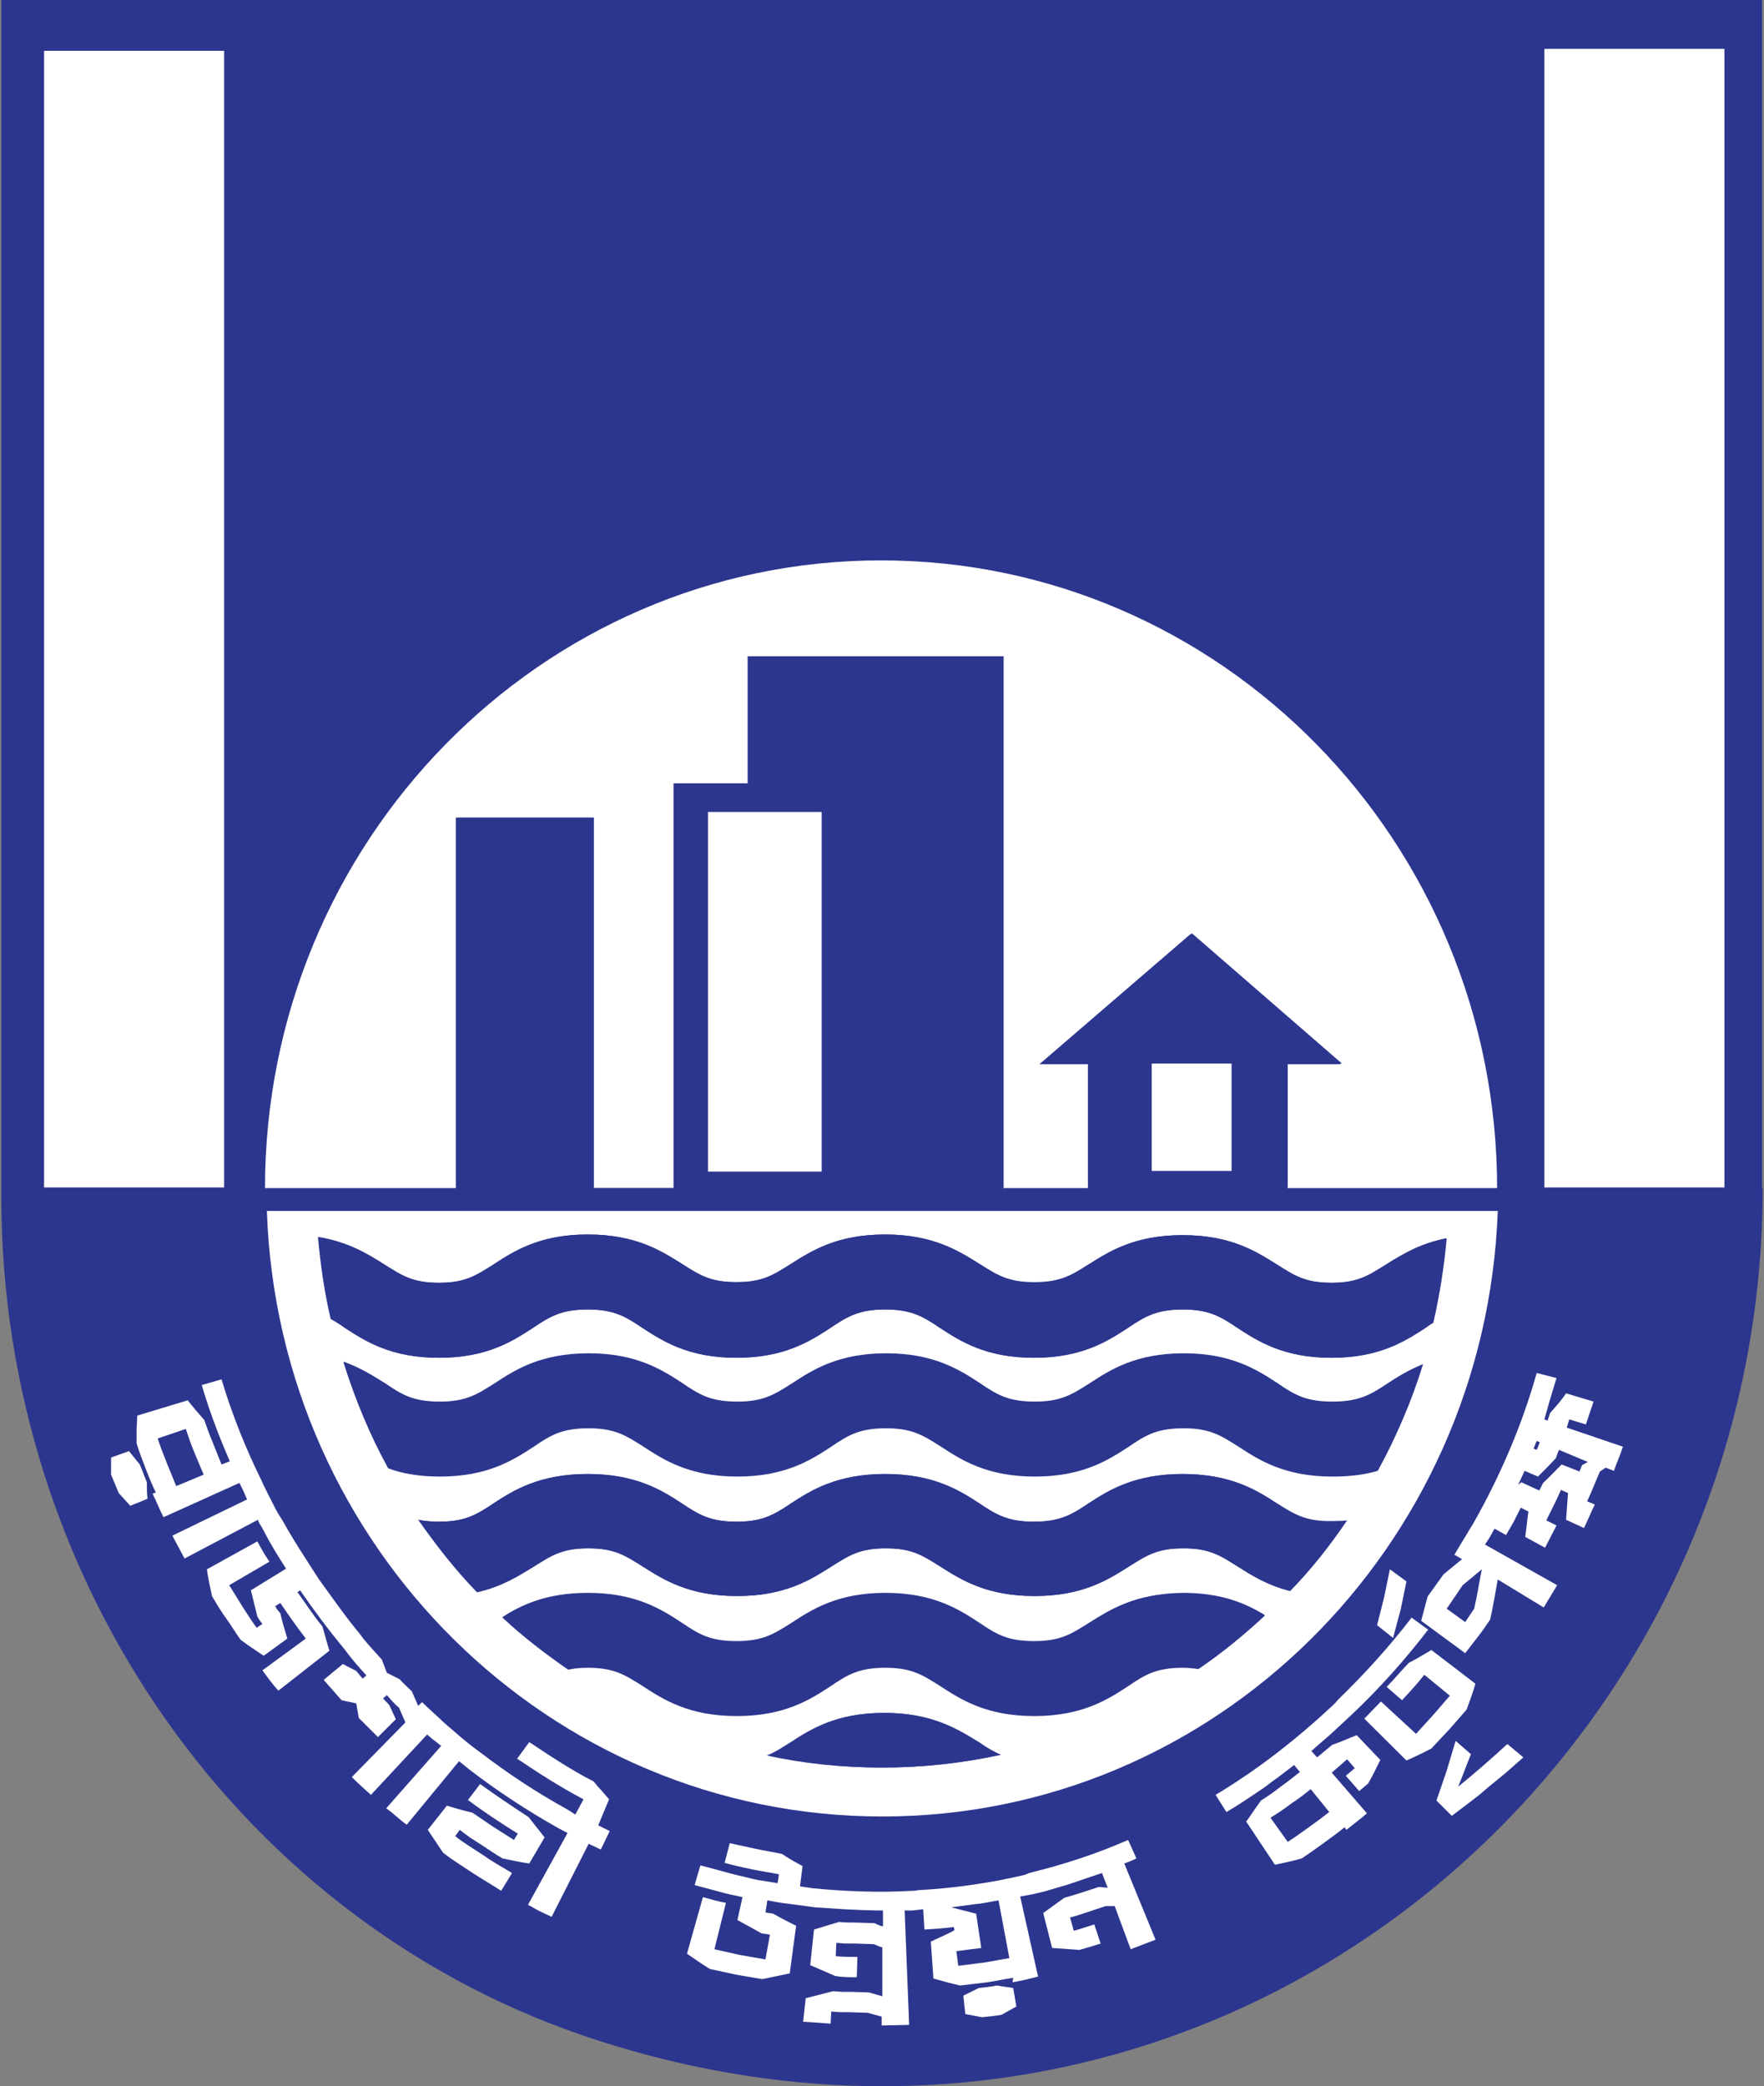
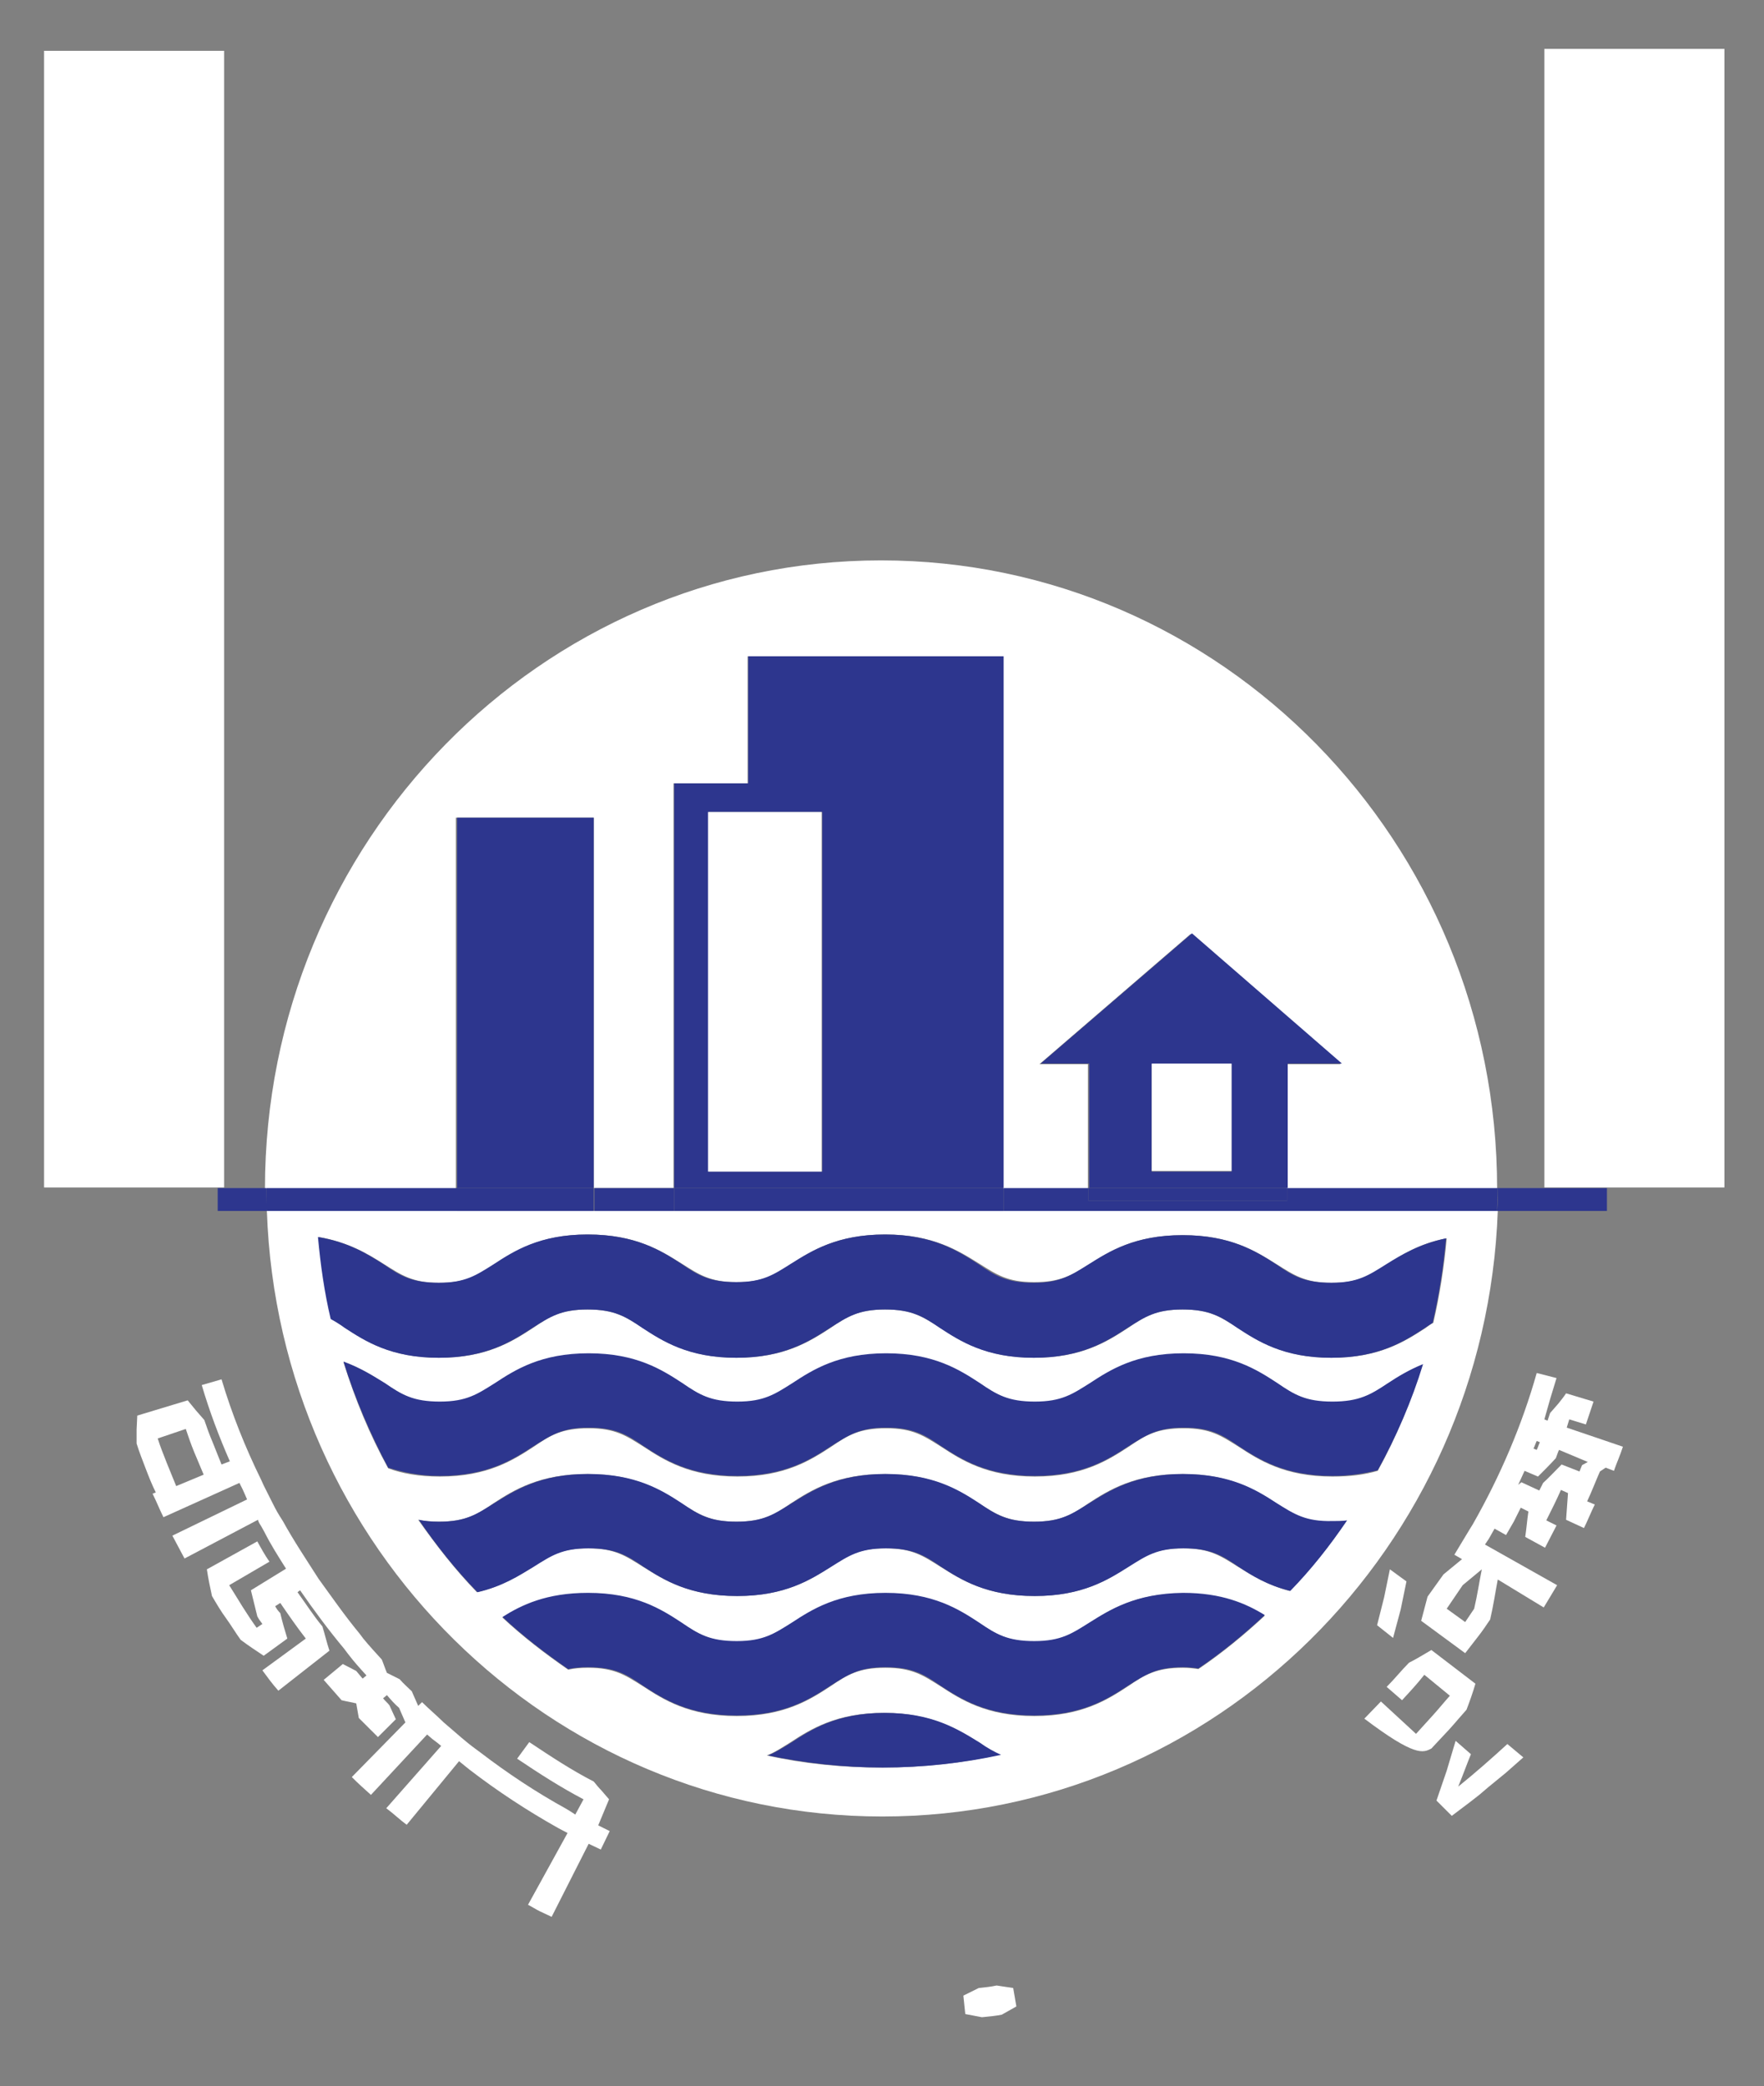
<svg xmlns="http://www.w3.org/2000/svg" width="1500" height="1773.81" viewBox="0 0 126 149" version="1.1">
  <rect x="0" y="0" width="126" height="149" fill="#808080" stroke="none" />
  <SCRIPT id="allow-copy_script" />
  <g id="surface1">
-     <path style=" stroke:none;fill-rule:nonzero;fill:rgb(17.647%,21.176%,55.686%);fill-opacity:1;" d="M 125.906 84.855 C 125.906 126.875 86.098 159.59 42.914 145.797 C 17.238 137.629 0.094 112.898 0.094 85.492 L 0.094 0 L 125.863 0 L 125.863 84.855 Z M 125.906 84.855 " />
    <path style=" stroke:none;fill-rule:nonzero;fill:rgb(100%,100%,100%);fill-opacity:1;" d="M 32.652 58.398 L 42.41 58.398 L 42.41 84.855 L 48.109 84.855 L 48.109 55.949 L 53.402 55.949 L 53.402 46.875 L 71.641 46.875 L 71.641 84.902 L 77.707 84.902 L 77.707 76.008 L 74.242 76.008 L 85.047 66.703 L 95.766 76.008 L 91.891 76.008 L 91.891 84.902 L 106.938 84.902 C 106.938 60.125 87.238 40.023 62.93 40.023 C 38.625 40.023 18.926 60.125 18.926 84.902 L 32.562 84.902 L 32.562 58.398 Z M 32.652 58.398 " />
    <path style=" stroke:none;fill-rule:nonzero;fill:rgb(100%,100%,100%);fill-opacity:1;" d="M 48.156 86.488 L 19.062 86.488 C 19.883 110.492 39.266 129.734 63.023 129.734 C 86.781 129.734 106.117 110.492 106.984 86.488 Z M 62.977 126.238 C 60.148 126.238 57.414 125.965 54.77 125.375 C 55.363 125.148 55.816 124.832 56.41 124.469 C 57.871 123.516 59.695 122.336 63.113 122.336 C 66.535 122.336 68.359 123.516 69.816 124.469 C 70.363 124.832 70.82 125.105 71.324 125.332 C 68.723 125.922 65.895 126.238 62.977 126.238 Z M 85.598 119.207 C 85.277 119.16 84.91 119.113 84.5 119.113 C 82.586 119.113 81.766 119.613 80.578 120.43 C 79.121 121.383 77.297 122.562 73.875 122.562 C 70.457 122.562 68.633 121.383 67.172 120.43 C 65.941 119.66 65.168 119.113 63.25 119.113 C 61.336 119.113 60.516 119.613 59.328 120.43 C 57.871 121.383 56.047 122.562 52.625 122.562 C 49.207 122.562 47.383 121.383 45.922 120.43 C 44.691 119.66 43.914 119.113 42 119.113 C 41.453 119.113 40.996 119.16 40.586 119.25 C 38.945 118.117 37.348 116.891 35.891 115.531 C 37.258 114.668 39.035 113.805 42 113.805 C 45.422 113.805 47.246 114.984 48.703 115.938 C 49.934 116.711 50.711 117.254 52.625 117.254 C 54.539 117.254 55.363 116.754 56.547 115.938 C 58.008 114.984 59.832 113.805 63.25 113.805 C 66.672 113.805 68.496 114.984 69.953 115.938 C 71.188 116.711 71.961 117.254 73.875 117.254 C 75.793 117.254 76.613 116.754 77.797 115.938 C 79.258 114.984 81.082 113.805 84.5 113.805 C 87.281 113.805 89.016 114.578 90.34 115.395 C 88.879 116.754 87.281 118.07 85.598 119.207 Z M 92.117 113.625 C 90.52 113.215 89.379 112.488 88.422 111.898 C 87.191 111.129 86.418 110.582 84.5 110.582 C 82.586 110.582 81.766 111.082 80.578 111.898 C 79.121 112.852 77.297 113.988 73.875 113.988 C 70.457 113.988 68.633 112.809 67.172 111.898 C 65.941 111.129 65.168 110.582 63.25 110.582 C 61.336 110.582 60.516 111.082 59.328 111.898 C 57.871 112.852 56.047 113.988 52.625 113.988 C 49.207 113.988 47.383 112.809 45.922 111.898 C 44.691 111.129 43.914 110.582 42 110.582 C 40.086 110.582 39.266 111.082 38.078 111.898 C 37.074 112.535 35.844 113.305 34.066 113.715 C 32.516 112.125 31.148 110.355 29.871 108.543 C 30.281 108.633 30.781 108.68 31.328 108.68 C 33.246 108.68 34.066 108.18 35.25 107.363 C 36.711 106.41 38.535 105.273 41.953 105.273 C 45.375 105.273 47.199 106.453 48.656 107.363 C 49.891 108.133 50.664 108.68 52.578 108.68 C 54.496 108.68 55.316 108.18 56.5 107.363 C 57.961 106.41 59.785 105.273 63.207 105.273 C 66.625 105.273 68.449 106.453 69.91 107.363 C 71.141 108.133 71.914 108.68 73.832 108.68 C 75.746 108.68 76.566 108.18 77.754 107.363 C 79.211 106.41 81.035 105.273 84.457 105.273 C 87.875 105.273 89.699 106.453 91.16 107.363 C 92.391 108.133 93.164 108.68 95.082 108.68 C 95.492 108.68 95.812 108.633 96.129 108.633 C 94.988 110.402 93.621 112.082 92.117 113.625 Z M 98.41 105.047 C 97.496 105.32 96.449 105.457 95.172 105.457 C 91.754 105.457 89.93 104.277 88.469 103.324 C 87.238 102.551 86.461 102.008 84.547 102.008 C 82.633 102.008 81.812 102.508 80.625 103.324 C 79.164 104.277 77.344 105.457 73.922 105.457 C 70.5 105.457 68.676 104.277 67.219 103.324 C 65.988 102.551 65.211 102.008 63.297 102.008 C 61.383 102.008 60.559 102.508 59.375 103.324 C 57.914 104.277 56.09 105.457 52.672 105.457 C 49.25 105.457 47.426 104.277 45.969 103.324 C 44.738 102.551 43.961 102.008 42.047 102.008 C 40.129 102.008 39.309 102.508 38.125 103.324 C 36.664 104.277 34.84 105.457 31.422 105.457 C 29.914 105.457 28.684 105.23 27.727 104.867 C 26.402 102.461 25.355 99.922 24.535 97.289 C 25.766 97.695 26.68 98.285 27.5 98.832 C 28.73 99.602 29.504 100.148 31.422 100.148 C 33.336 100.148 34.156 99.648 35.344 98.832 C 36.801 97.879 38.625 96.699 42.047 96.699 C 45.465 96.699 47.289 97.879 48.75 98.832 C 49.98 99.602 50.754 100.148 52.672 100.148 C 54.586 100.148 55.406 99.648 56.594 98.832 C 58.051 97.879 59.875 96.699 63.297 96.699 C 66.715 96.699 68.539 97.879 70 98.832 C 71.23 99.602 72.008 100.148 73.922 100.148 C 75.836 100.148 76.656 99.648 77.844 98.832 C 79.305 97.879 81.125 96.699 84.547 96.699 C 87.969 96.699 89.793 97.879 91.25 98.832 C 92.48 99.602 93.258 100.148 95.172 100.148 C 97.086 100.148 97.91 99.648 99.094 98.832 C 99.824 98.379 100.598 97.879 101.602 97.469 C 100.781 100.102 99.734 102.645 98.41 105.047 Z M 77.797 90.301 C 79.258 89.348 81.082 88.215 84.5 88.215 C 87.922 88.215 89.746 89.395 91.203 90.301 C 92.438 91.07 93.211 91.617 95.125 91.617 C 97.043 91.617 97.863 91.117 99.047 90.301 C 100.145 89.621 101.375 88.805 103.336 88.441 C 103.152 90.48 102.832 92.523 102.379 94.477 C 102.195 94.566 102.012 94.703 101.832 94.84 C 100.371 95.789 98.547 96.973 95.125 96.973 C 91.707 96.973 89.883 95.789 88.422 94.84 C 87.191 94.066 86.418 93.523 84.5 93.523 C 82.586 93.523 81.766 94.02 80.578 94.84 C 79.121 95.789 77.297 96.973 73.875 96.973 C 70.457 96.973 68.633 95.789 67.172 94.84 C 65.941 94.066 65.168 93.523 63.25 93.523 C 61.336 93.523 60.516 94.02 59.328 94.84 C 57.871 95.789 56.047 96.973 52.625 96.973 C 49.207 96.973 47.383 95.789 45.922 94.84 C 44.691 94.066 43.914 93.523 42 93.523 C 40.086 93.523 39.266 94.02 38.078 94.84 C 36.621 95.789 34.797 96.973 31.375 96.973 C 27.953 96.973 26.129 95.789 24.672 94.84 C 24.305 94.609 23.988 94.383 23.668 94.203 C 23.258 92.297 22.938 90.344 22.758 88.348 C 24.898 88.711 26.312 89.574 27.453 90.301 C 28.684 91.07 29.461 91.617 31.375 91.617 C 33.289 91.617 34.109 91.117 35.297 90.301 C 36.758 89.348 38.578 88.168 42 88.168 C 45.422 88.168 47.246 89.348 48.703 90.254 C 49.934 91.027 50.711 91.57 52.625 91.57 C 54.539 91.57 55.363 91.07 56.547 90.254 C 58.008 89.301 59.832 88.168 63.25 88.168 C 66.672 88.168 68.496 89.348 69.953 90.254 C 71.188 91.027 71.961 91.57 73.875 91.57 C 75.746 91.57 76.566 91.07 77.797 90.301 Z M 77.797 90.301 " />
    <path style=" stroke:none;fill-rule:nonzero;fill:rgb(17.647%,21.176%,55.686%);fill-opacity:1;" d="M 32.652 58.398 L 42.41 58.398 L 42.41 84.855 L 32.652 84.855 Z M 32.652 58.398 " />
    <path style=" stroke:none;fill-rule:nonzero;fill:rgb(17.647%,21.176%,55.686%);fill-opacity:1;" d="M 71.688 55.949 L 71.688 46.875 L 53.445 46.875 L 53.445 55.949 L 48.156 55.949 L 48.156 84.855 L 71.688 84.855 Z M 58.734 83.676 L 50.617 83.676 L 50.617 57.992 L 58.734 57.992 Z M 58.734 83.676 " />
    <path style=" stroke:none;fill-rule:nonzero;fill:rgb(17.647%,21.176%,55.686%);fill-opacity:1;" d="M 95.855 75.961 L 85.141 66.66 L 74.332 75.961 L 77.797 75.961 L 77.797 84.855 L 91.98 84.855 L 91.98 75.961 Z M 87.969 83.676 L 82.266 83.676 L 82.266 76.008 L 87.969 76.008 Z M 87.969 83.676 " />
    <path style=" stroke:none;fill-rule:nonzero;fill:rgb(17.647%,21.176%,55.686%);fill-opacity:1;" d="M 17.512 84.855 L 15.551 84.855 L 15.551 86.488 L 19.062 86.488 C 19.062 85.945 19.016 85.398 19.016 84.855 Z M 17.512 84.855 " />
    <path style=" stroke:none;fill-rule:nonzero;fill:rgb(17.647%,21.176%,55.686%);fill-opacity:1;" d="M 106.984 84.855 C 106.984 85.398 106.984 85.945 106.938 86.488 L 114.781 86.488 L 114.781 84.855 Z M 106.984 84.855 " />
    <path style=" stroke:none;fill-rule:nonzero;fill:rgb(17.647%,21.176%,55.686%);fill-opacity:1;" d="M 32.652 84.855 L 19.016 84.855 C 19.016 85.398 19.016 85.945 19.062 86.488 L 32.699 86.488 L 32.699 84.855 Z M 32.652 84.855 " />
    <path style=" stroke:none;fill-rule:nonzero;fill:rgb(17.647%,21.176%,55.686%);fill-opacity:1;" d="M 42.457 84.855 L 48.156 84.855 L 48.156 86.488 L 42.457 86.488 Z M 42.457 84.855 " />
    <path style=" stroke:none;fill-rule:nonzero;fill:rgb(17.647%,21.176%,55.686%);fill-opacity:1;" d="M 91.934 84.855 L 91.934 85.762 L 77.754 85.762 L 77.754 84.855 L 71.688 84.855 L 71.688 86.488 L 106.938 86.488 C 106.938 85.945 106.984 85.398 106.984 84.855 Z M 91.934 84.855 " />
    <path style=" stroke:none;fill-rule:nonzero;fill:rgb(17.647%,21.176%,55.686%);fill-opacity:1;" d="M 32.652 84.855 L 42.41 84.855 L 42.41 86.488 L 32.652 86.488 Z M 32.652 84.855 " />
    <path style=" stroke:none;fill-rule:nonzero;fill:rgb(17.647%,21.176%,55.686%);fill-opacity:1;" d="M 48.156 84.855 L 71.688 84.855 L 71.688 86.488 L 48.156 86.488 Z M 48.156 84.855 " />
    <path style=" stroke:none;fill-rule:nonzero;fill:rgb(17.647%,21.176%,55.686%);fill-opacity:1;" d="M 77.754 84.855 L 91.934 84.855 L 91.934 85.762 L 77.754 85.762 Z M 77.754 84.855 " />
    <path style=" stroke:none;fill-rule:nonzero;fill:rgb(100%,100%,100%);fill-opacity:1;" d="M 82.266 75.961 L 87.969 75.961 L 87.969 83.629 L 82.266 83.629 Z M 82.266 75.961 " />
    <path style=" stroke:none;fill-rule:nonzero;fill:rgb(100%,100%,100%);fill-opacity:1;" d="M 50.574 57.992 L 58.691 57.992 L 58.691 83.676 L 50.574 83.676 Z M 50.574 57.992 " />
    <path style=" stroke:none;fill-rule:nonzero;fill:rgb(100%,100%,100%);fill-opacity:1;" d="M 16.008 3.629 L 3.148 3.629 L 3.148 84.809 L 16.008 84.809 Z M 16.008 3.629 " />
    <path style=" stroke:none;fill-rule:nonzero;fill:rgb(100%,100%,100%);fill-opacity:1;" d="M 110.312 84.809 L 123.172 84.809 L 123.172 3.492 L 110.312 3.492 Z M 110.312 84.809 " />
    <path style=" stroke:none;fill-rule:nonzero;fill:rgb(17.647%,21.176%,55.686%);fill-opacity:1;" d="M 63.207 88.168 C 59.785 88.168 57.961 89.348 56.5 90.254 C 55.27 91.027 54.496 91.57 52.578 91.57 C 50.664 91.57 49.844 91.07 48.656 90.254 C 47.199 89.301 45.375 88.168 41.953 88.168 C 38.535 88.168 36.711 89.348 35.25 90.301 C 34.02 91.07 33.246 91.617 31.328 91.617 C 29.414 91.617 28.594 91.117 27.406 90.301 C 26.266 89.574 24.898 88.711 22.711 88.348 C 22.895 90.344 23.168 92.297 23.621 94.203 C 23.941 94.383 24.262 94.566 24.625 94.84 C 26.086 95.789 27.91 96.973 31.328 96.973 C 34.75 96.973 36.574 95.789 38.031 94.84 C 39.266 94.066 40.039 93.523 41.953 93.523 C 43.871 93.523 44.691 94.02 45.875 94.84 C 47.336 95.789 49.16 96.973 52.578 96.973 C 56 96.973 57.824 95.789 59.285 94.84 C 60.516 94.066 61.289 93.523 63.207 93.523 C 65.121 93.523 65.941 94.02 67.129 94.84 C 68.586 95.789 70.41 96.973 73.832 96.973 C 77.25 96.973 79.074 95.789 80.535 94.84 C 81.766 94.066 82.539 93.523 84.457 93.523 C 86.371 93.523 87.191 94.02 88.379 94.84 C 89.836 95.789 91.66 96.973 95.082 96.973 C 98.5 96.973 100.324 95.789 101.785 94.84 C 101.969 94.703 102.148 94.609 102.332 94.477 C 102.789 92.523 103.105 90.48 103.289 88.441 C 101.375 88.848 100.098 89.621 99.004 90.301 C 97.773 91.07 96.996 91.617 95.082 91.617 C 93.164 91.617 92.344 91.117 91.16 90.301 C 89.699 89.348 87.875 88.215 84.457 88.215 C 81.035 88.215 79.211 89.395 77.754 90.301 C 76.52 91.07 75.746 91.617 73.832 91.617 C 71.914 91.617 71.094 91.117 69.91 90.301 C 68.449 89.348 66.625 88.168 63.207 88.168 Z M 63.207 88.168 " />
    <path style=" stroke:none;fill-rule:nonzero;fill:rgb(17.647%,21.176%,55.686%);fill-opacity:1;" d="M 95.172 100.102 C 93.258 100.102 92.438 99.602 91.25 98.785 C 89.793 97.832 87.969 96.652 84.547 96.652 C 81.125 96.652 79.305 97.832 77.844 98.785 C 76.613 99.559 75.836 100.102 73.922 100.102 C 72.008 100.102 71.188 99.602 70 98.785 C 68.539 97.832 66.715 96.652 63.297 96.652 C 59.875 96.652 58.051 97.832 56.594 98.785 C 55.363 99.559 54.586 100.102 52.672 100.102 C 50.754 100.102 49.934 99.602 48.75 98.785 C 47.289 97.832 45.465 96.652 42.047 96.652 C 38.625 96.652 36.801 97.832 35.344 98.785 C 34.109 99.559 33.336 100.102 31.422 100.102 C 29.504 100.102 28.684 99.602 27.5 98.785 C 26.68 98.285 25.766 97.695 24.535 97.242 C 25.355 99.875 26.449 102.414 27.727 104.82 C 28.73 105.137 29.914 105.41 31.422 105.41 C 34.84 105.41 36.664 104.23 38.125 103.277 C 39.355 102.508 40.129 101.961 42.047 101.961 C 43.961 101.961 44.781 102.461 45.969 103.277 C 47.426 104.23 49.25 105.41 52.672 105.41 C 56.09 105.41 57.914 104.23 59.375 103.277 C 60.605 102.508 61.383 101.961 63.297 101.961 C 65.211 101.961 66.031 102.461 67.219 103.277 C 68.676 104.23 70.5 105.41 73.922 105.41 C 77.344 105.41 79.164 104.23 80.625 103.277 C 81.855 102.508 82.633 101.961 84.547 101.961 C 86.461 101.961 87.281 102.461 88.469 103.277 C 89.93 104.23 91.754 105.41 95.172 105.41 C 96.449 105.41 97.496 105.23 98.41 105.004 C 99.734 102.598 100.828 100.102 101.648 97.426 C 100.645 97.832 99.824 98.332 99.141 98.785 C 97.91 99.602 97.086 100.102 95.172 100.102 Z M 95.172 100.102 " />
    <path style=" stroke:none;fill-rule:nonzero;fill:rgb(17.647%,21.176%,55.686%);fill-opacity:1;" d="M 91.203 107.363 C 89.746 106.41 87.922 105.273 84.5 105.273 C 81.082 105.273 79.258 106.453 77.797 107.363 C 76.566 108.133 75.793 108.68 73.875 108.68 C 71.961 108.68 71.141 108.18 69.953 107.363 C 68.496 106.41 66.672 105.273 63.25 105.273 C 59.832 105.273 58.008 106.453 56.547 107.363 C 55.316 108.133 54.539 108.68 52.625 108.68 C 50.711 108.68 49.891 108.18 48.703 107.363 C 47.246 106.41 45.422 105.273 42 105.273 C 38.578 105.273 36.758 106.453 35.297 107.363 C 34.066 108.133 33.289 108.68 31.375 108.68 C 30.781 108.68 30.324 108.633 29.914 108.543 C 31.191 110.402 32.562 112.125 34.109 113.715 C 35.891 113.305 37.074 112.535 38.125 111.898 C 39.355 111.129 40.129 110.582 42.047 110.582 C 43.961 110.582 44.781 111.082 45.969 111.898 C 47.426 112.852 49.25 113.988 52.672 113.988 C 56.09 113.988 57.914 112.809 59.375 111.898 C 60.605 111.129 61.383 110.582 63.297 110.582 C 65.211 110.582 66.031 111.082 67.219 111.898 C 68.676 112.852 70.5 113.988 73.922 113.988 C 77.344 113.988 79.164 112.809 80.625 111.898 C 81.855 111.129 82.633 110.582 84.547 110.582 C 86.461 110.582 87.281 111.082 88.469 111.898 C 89.426 112.535 90.52 113.215 92.164 113.625 C 93.668 112.082 94.988 110.402 96.223 108.586 C 95.902 108.633 95.582 108.633 95.172 108.633 C 93.258 108.68 92.438 108.133 91.203 107.363 Z M 91.203 107.363 " />
    <path style=" stroke:none;fill-rule:nonzero;fill:rgb(17.647%,21.176%,55.686%);fill-opacity:1;" d="M 77.797 115.895 C 76.566 116.664 75.793 117.207 73.875 117.207 C 71.961 117.207 71.141 116.711 69.953 115.895 C 68.496 114.941 66.672 113.762 63.25 113.762 C 59.832 113.762 58.008 114.941 56.547 115.895 C 55.316 116.664 54.539 117.207 52.625 117.207 C 50.711 117.207 49.891 116.711 48.703 115.895 C 47.246 114.941 45.422 113.762 42 113.762 C 39.035 113.762 37.258 114.621 35.891 115.484 C 37.348 116.848 38.945 118.07 40.586 119.207 C 40.996 119.113 41.453 119.07 42 119.07 C 43.914 119.07 44.738 119.57 45.922 120.387 C 47.383 121.34 49.207 122.52 52.625 122.52 C 56.047 122.52 57.871 121.34 59.328 120.387 C 60.559 119.613 61.336 119.07 63.25 119.07 C 65.168 119.07 65.988 119.57 67.172 120.387 C 68.633 121.34 70.457 122.52 73.875 122.52 C 77.297 122.52 79.121 121.34 80.578 120.387 C 81.812 119.613 82.586 119.07 84.5 119.07 C 84.91 119.07 85.277 119.113 85.598 119.16 C 87.281 118.027 88.879 116.711 90.34 115.348 C 89.016 114.531 87.281 113.762 84.5 113.762 C 81.082 113.805 79.258 114.984 77.797 115.895 Z M 77.797 115.895 " />
    <path style=" stroke:none;fill-rule:nonzero;fill:rgb(17.647%,21.176%,55.686%);fill-opacity:1;" d="M 63.207 122.336 C 59.785 122.336 57.961 123.516 56.5 124.469 C 55.91 124.832 55.406 125.148 54.859 125.375 C 57.504 125.922 60.242 126.238 63.07 126.238 C 65.941 126.238 68.77 125.922 71.504 125.332 C 71.004 125.105 70.5 124.832 70 124.469 C 68.449 123.516 66.625 122.336 63.207 122.336 Z M 63.207 122.336 " />
-     <path style=" stroke:none;fill-rule:nonzero;fill:rgb(100%,100%,100%);fill-opacity:1;" d="M 9.988 104.594 C 9.715 104.277 9.484 103.957 9.211 103.641 L 7.934 104.094 C 7.934 104.504 7.934 104.91 7.934 105.32 L 8.484 106.637 C 8.758 106.953 9.031 107.227 9.305 107.543 L 10.535 107.043 C 10.488 106.637 10.488 106.273 10.488 105.863 Z M 9.988 104.594 " />
-     <path style=" stroke:none;fill-rule:nonzero;fill:rgb(100%,100%,100%);fill-opacity:1;" d="M 34.293 127.418 L 33.426 128.555 C 34.566 129.414 35.754 130.188 36.984 130.957 L 36.711 131.41 C 36.207 131.094 35.707 130.777 35.207 130.457 L 34.477 129.961 L 33.746 129.461 C 33.152 129.324 32.516 129.145 31.922 128.961 L 30.555 130.688 C 30.918 131.23 31.285 131.773 31.648 132.32 C 32.285 132.82 33.016 133.273 33.699 133.727 C 34.383 134.18 35.113 134.59 35.797 135.043 L 36.574 133.77 C 35.891 133.363 35.16 132.953 34.52 132.5 C 33.836 132.047 33.152 131.641 32.516 131.141 L 32.836 130.688 L 33.562 131.23 L 34.34 131.73 C 34.84 132.047 35.344 132.41 35.891 132.727 C 36.527 132.863 37.168 133 37.805 133.09 L 38.898 131.23 L 37.758 129.777 C 36.574 129.008 35.434 128.234 34.293 127.418 Z M 34.293 127.418 " />
    <path style=" stroke:none;fill-rule:nonzero;fill:rgb(100%,100%,100%);fill-opacity:1;" d="M 42.73 130.367 L 43.551 130.777 L 42.914 132.094 L 42.047 131.684 L 39.402 136.902 L 38.535 136.492 C 38.262 136.359 37.988 136.176 37.715 136.039 L 40.539 130.914 L 39.855 130.551 C 37.668 129.324 35.523 127.918 33.52 126.375 L 32.789 125.785 L 29.051 130.324 C 28.547 129.961 28.09 129.508 27.59 129.145 L 31.512 124.695 L 31.238 124.469 L 30.875 124.195 L 30.508 123.879 L 26.496 128.191 C 26.039 127.781 25.582 127.375 25.129 126.918 L 28.957 123.016 L 28.504 121.973 C 28.184 121.703 27.91 121.383 27.637 121.066 L 27.363 121.293 C 27.5 121.473 27.68 121.609 27.816 121.793 L 28.273 122.789 L 26.996 124.062 C 26.543 123.605 26.086 123.152 25.629 122.699 L 25.445 121.656 C 25.082 121.566 24.762 121.52 24.398 121.43 L 23.121 119.977 L 24.488 118.844 L 25.445 119.34 L 25.902 119.887 L 26.176 119.66 C 25.719 119.16 25.266 118.66 24.855 118.117 L 24.582 117.754 C 23.484 116.438 22.438 115.031 21.434 113.578 L 21.25 113.715 C 21.844 114.531 22.391 115.395 23.031 116.164 C 23.211 116.754 23.348 117.344 23.531 117.891 L 19.883 120.75 C 19.473 120.293 19.109 119.797 18.742 119.297 L 21.844 117.027 C 21.207 116.211 20.613 115.348 20.02 114.484 L 19.656 114.715 C 19.746 114.895 19.883 115.074 20.02 115.211 C 20.156 115.801 20.34 116.438 20.523 117.027 L 18.836 118.254 C 18.289 117.891 17.738 117.527 17.191 117.117 C 16.828 116.617 16.508 116.074 16.145 115.574 C 15.777 115.074 15.461 114.531 15.141 113.988 C 15.004 113.352 14.867 112.715 14.777 112.082 L 18.379 110.086 C 18.652 110.582 18.926 111.082 19.246 111.535 L 16.371 113.215 C 16.691 113.715 17.012 114.258 17.328 114.758 C 17.648 115.258 17.969 115.758 18.332 116.258 L 18.742 115.984 C 18.605 115.801 18.469 115.621 18.379 115.438 L 17.922 113.578 L 20.43 112.035 C 19.883 111.172 19.336 110.312 18.879 109.402 L 18.652 108.996 C 18.562 108.859 18.469 108.723 18.426 108.543 L 13.18 111.309 L 12.312 109.676 L 17.648 107.09 L 17.512 106.773 L 17.328 106.363 L 17.102 105.91 L 11.676 108.359 C 11.402 107.816 11.172 107.227 10.898 106.68 L 11.129 106.59 C 10.855 106.047 10.625 105.457 10.398 104.867 C 10.172 104.277 9.941 103.688 9.758 103.098 L 9.758 102.098 L 9.805 101.102 L 13.406 100.012 L 14 100.738 L 14.594 101.418 C 14.777 101.961 14.957 102.461 15.188 103.004 C 15.414 103.551 15.598 104.051 15.824 104.594 L 16.418 104.367 C 15.641 102.598 14.957 100.781 14.41 98.922 L 15.824 98.512 C 16.555 100.965 17.512 103.367 18.652 105.684 L 18.836 106.09 C 19.016 106.453 19.199 106.816 19.383 107.18 C 19.562 107.543 19.746 107.906 19.973 108.27 L 20.203 108.633 C 20.977 110.039 21.891 111.402 22.758 112.762 C 23.715 114.078 24.625 115.395 25.676 116.664 L 25.949 117.027 C 26.359 117.527 26.816 118.027 27.27 118.523 C 27.406 118.844 27.5 119.16 27.637 119.477 L 28.547 119.93 C 28.82 120.25 29.141 120.52 29.414 120.793 L 29.871 121.836 L 30.145 121.566 C 30.645 122.062 31.191 122.52 31.695 123.016 L 32.012 123.289 C 32.652 123.832 33.246 124.379 33.93 124.879 L 34.293 125.148 C 36.254 126.648 38.305 128.008 40.449 129.188 L 40.816 129.414 L 41.09 129.598 L 41.68 128.508 C 40.039 127.645 38.488 126.648 36.938 125.605 L 37.805 124.422 C 39.309 125.422 40.816 126.422 42.41 127.238 C 42.594 127.465 42.777 127.691 42.957 127.871 L 43.504 128.508 Z M 14.547 105.32 C 14.32 104.777 14.09 104.23 13.863 103.688 C 13.637 103.141 13.453 102.598 13.27 102.055 L 11.266 102.734 C 11.445 103.324 11.676 103.867 11.902 104.457 C 12.129 105.004 12.359 105.594 12.586 106.137 Z M 14.547 105.32 " />
    <path style=" stroke:none;fill-rule:nonzero;fill:rgb(100%,100%,100%);fill-opacity:1;" d="M 69.91 141.984 L 68.812 142.527 L 68.949 143.844 L 70.137 144.07 C 70.594 144.027 71.094 143.98 71.551 143.891 L 72.598 143.301 L 72.371 141.984 L 71.188 141.805 C 70.773 141.895 70.363 141.938 69.91 141.984 Z M 69.91 141.984 " />
-     <path style=" stroke:none;fill-rule:nonzero;fill:rgb(100%,100%,100%);fill-opacity:1;" d="M 73.512 133.77 C 75.93 133.18 78.301 132.41 80.578 131.41 L 81.172 132.727 C 80.898 132.863 80.578 133 80.305 133.09 L 82.539 138.535 L 80.762 139.215 L 79.621 136.133 C 79.395 136.133 79.211 136.133 78.984 136.133 C 78.117 136.402 77.297 136.723 76.43 136.949 L 76.703 137.902 L 77.434 137.676 L 78.164 137.445 L 78.617 138.809 L 77.891 139.035 L 77.113 139.262 C 76.43 139.215 75.793 139.172 75.152 139.125 L 74.516 136.629 C 75.016 136.266 75.52 135.902 76.02 135.543 C 76.84 135.312 77.66 135.043 78.48 134.77 C 78.664 134.77 78.891 134.816 79.121 134.816 L 78.711 133.77 C 77.891 134.043 77.113 134.316 76.293 134.59 L 75.062 134.953 C 74.652 135.086 74.242 135.18 73.832 135.27 L 73.375 135.359 L 72.871 135.449 L 74.148 141.168 L 73.238 141.395 L 72.324 141.578 L 72.371 141.258 C 71.734 141.348 71.141 141.484 70.5 141.578 L 68.586 141.805 C 67.949 141.668 67.309 141.484 66.672 141.305 L 66.488 138.672 C 67.035 138.398 67.629 138.172 68.176 137.855 L 68.129 137.629 C 67.445 137.719 66.715 137.766 66.031 137.809 L 65.941 136.359 L 65.578 136.402 C 65.441 136.402 65.258 136.449 65.121 136.449 L 64.617 136.449 L 64.848 142.301 L 64.938 144.617 L 62.977 144.66 L 62.977 144.027 C 62.656 143.938 62.293 143.844 61.973 143.754 L 60.652 143.711 L 60.012 143.711 L 59.375 143.664 L 59.328 144.527 L 57.367 144.391 L 57.551 142.711 L 59.512 142.211 L 60.148 142.258 L 60.789 142.258 L 62.066 142.301 C 62.383 142.395 62.703 142.484 63.023 142.574 L 63.023 139.082 C 62.84 139.035 62.613 138.945 62.43 138.855 L 61.109 138.809 L 60.422 138.809 C 60.195 138.809 59.969 138.762 59.738 138.762 L 59.695 139.715 C 60.195 139.762 60.695 139.762 61.246 139.762 L 61.199 141.215 C 60.695 141.215 60.148 141.215 59.648 141.121 L 57.871 140.352 L 58.145 137.809 L 59.922 137.266 C 60.332 137.312 60.789 137.312 61.199 137.312 L 62.477 137.355 C 62.656 137.445 62.84 137.539 63.07 137.582 L 63.07 136.449 C 62.156 136.449 61.199 136.402 60.285 136.359 L 58.918 136.266 L 58.234 136.223 L 57.551 136.133 L 56.184 135.949 C 55.727 135.902 55.27 135.812 54.812 135.723 L 54.676 136.586 L 55.227 136.676 C 55.773 136.992 56.32 137.266 56.867 137.539 L 56.41 140.941 C 55.773 141.078 55.09 141.215 54.449 141.348 L 52.578 141.031 L 50.711 140.625 C 50.164 140.305 49.617 139.898 49.07 139.535 L 50.207 135.496 C 50.754 135.633 51.305 135.812 51.852 135.902 L 51.031 139.215 L 52.855 139.625 L 54.676 139.941 L 54.996 138.172 L 54.402 138.082 C 53.812 137.766 53.266 137.445 52.672 137.129 L 53.035 135.496 C 52.488 135.359 51.895 135.27 51.305 135.086 L 49.617 134.633 L 50.027 133.227 C 50.938 133.453 51.852 133.727 52.762 133.953 C 53.219 134.043 53.676 134.18 54.129 134.27 L 55.543 134.496 L 55.637 133.863 C 54.996 133.727 54.312 133.637 53.676 133.5 C 53.035 133.363 52.398 133.227 51.758 133.047 L 52.125 131.641 C 52.715 131.773 53.355 131.91 53.992 132.047 C 54.633 132.184 55.227 132.273 55.863 132.41 C 56.32 132.727 56.82 133 57.324 133.273 L 57.141 134.723 L 58.051 134.859 C 60.379 135.086 62.75 135.18 65.121 135.043 C 65.258 135.043 65.395 135.043 65.578 134.996 C 68.129 134.859 70.684 134.496 73.191 133.906 Z M 71.324 135.723 C 70.773 135.812 70.227 135.949 69.637 135.996 L 67.949 136.223 L 69.727 136.676 L 70.09 139.125 L 68.312 139.352 L 68.449 140.398 L 70.273 140.168 C 70.867 140.078 71.504 139.941 72.098 139.852 Z M 71.324 135.723 " />
-     <path style=" stroke:none;fill-rule:nonzero;fill:rgb(100%,100%,100%);fill-opacity:1;" d="M 99.047 120.477 L 100.145 121.43 C 100.691 120.84 101.238 120.25 101.738 119.613 L 103.562 121.109 C 103.152 121.566 102.789 122.02 102.379 122.473 L 101.145 123.832 L 98.637 121.52 L 97.453 122.746 L 100.461 125.738 C 101.055 125.469 101.648 125.195 102.242 124.879 L 103.516 123.516 C 103.93 123.062 104.34 122.562 104.75 122.109 C 104.977 121.52 105.203 120.883 105.387 120.25 L 102.242 117.844 C 101.695 118.16 101.191 118.48 100.645 118.75 C 100.098 119.297 99.598 119.93 99.047 120.477 Z M 99.047 120.477 " />
-     <path style=" stroke:none;fill-rule:nonzero;fill:rgb(100%,100%,100%);fill-opacity:1;" d="M 95.582 121.383 C 97.453 119.57 99.23 117.617 100.828 115.531 L 102.012 116.391 C 100.371 118.523 98.594 120.52 96.633 122.383 L 95.172 123.742 C 94.672 124.195 94.168 124.605 93.668 125.059 L 94.078 125.512 L 95.172 124.605 C 95.766 124.422 96.312 124.152 96.906 123.926 L 98.594 125.695 C 98.32 126.238 98.047 126.828 97.727 127.375 L 97.086 127.918 L 96.129 126.828 L 96.77 126.285 L 96.223 125.648 L 95.125 126.602 L 97.637 129.508 C 97.18 129.914 96.676 130.277 96.176 130.688 L 96.039 130.504 C 95.539 130.914 95.035 131.277 94.535 131.641 C 94.031 132 93.531 132.363 92.984 132.727 C 92.344 132.91 91.707 133.047 91.066 133.18 L 89.016 130.098 C 89.379 129.598 89.699 129.098 90.066 128.598 C 90.566 128.281 91.023 127.965 91.48 127.602 C 91.934 127.281 92.391 126.918 92.848 126.555 L 92.438 126.059 L 91.25 126.965 C 90.84 127.238 90.477 127.555 90.066 127.828 C 89.242 128.371 88.469 128.918 87.602 129.414 L 86.828 128.191 C 89.93 126.328 92.754 124.105 95.398 121.609 C 95.355 121.609 95.492 121.52 95.582 121.383 Z M 93.621 127.781 C 93.164 128.145 92.711 128.508 92.207 128.824 C 91.754 129.188 91.25 129.508 90.75 129.824 L 91.98 131.547 C 92.48 131.23 92.984 130.867 93.484 130.504 C 93.988 130.141 94.488 129.777 94.945 129.414 Z M 93.621 127.781 " />
+     <path style=" stroke:none;fill-rule:nonzero;fill:rgb(100%,100%,100%);fill-opacity:1;" d="M 99.047 120.477 L 100.145 121.43 C 100.691 120.84 101.238 120.25 101.738 119.613 L 103.562 121.109 C 103.152 121.566 102.789 122.02 102.379 122.473 L 101.145 123.832 L 98.637 121.52 L 97.453 122.746 C 101.055 125.469 101.648 125.195 102.242 124.879 L 103.516 123.516 C 103.93 123.062 104.34 122.562 104.75 122.109 C 104.977 121.52 105.203 120.883 105.387 120.25 L 102.242 117.844 C 101.695 118.16 101.191 118.48 100.645 118.75 C 100.098 119.297 99.598 119.93 99.047 120.477 Z M 99.047 120.477 " />
    <path style=" stroke:none;fill-rule:nonzero;fill:rgb(100%,100%,100%);fill-opacity:1;" d="M 100.461 112.945 L 99.277 112.082 L 98.867 114.078 L 98.363 116.074 L 99.504 116.98 L 100.051 114.941 Z M 100.461 112.945 " />
    <path style=" stroke:none;fill-rule:nonzero;fill:rgb(100%,100%,100%);fill-opacity:1;" d="M 105.066 125.285 L 103.973 124.332 C 103.746 125.059 103.562 125.738 103.336 126.465 L 102.605 128.598 L 103.699 129.688 L 105.023 128.688 L 105.66 128.191 L 106.301 127.645 L 107.574 126.602 L 108.809 125.512 L 107.668 124.559 C 106.527 125.605 105.34 126.648 104.156 127.602 C 104.477 126.828 104.75 126.059 105.066 125.285 Z M 105.066 125.285 " />
    <path style=" stroke:none;fill-rule:nonzero;fill:rgb(100%,100%,100%);fill-opacity:1;" d="M 110.312 101.371 L 110.539 101.465 L 110.723 100.918 L 111.316 100.238 C 111.496 100.012 111.68 99.785 111.863 99.512 L 113.824 100.102 L 113.277 101.734 L 112.09 101.371 L 111.91 101.961 L 115.922 103.324 C 115.738 103.914 115.465 104.504 115.281 105.047 L 114.691 104.82 L 114.281 105.094 C 113.961 105.82 113.688 106.547 113.367 107.227 L 113.914 107.453 C 113.641 107.996 113.414 108.586 113.141 109.133 L 111.863 108.543 C 111.91 107.906 111.953 107.27 112 106.637 L 111.496 106.41 C 111.18 107.137 110.812 107.859 110.449 108.586 L 111.18 108.949 C 110.906 109.496 110.633 109.992 110.359 110.539 L 108.945 109.766 C 109.035 109.176 109.082 108.543 109.172 107.953 L 108.625 107.68 L 108.125 108.68 L 107.574 109.633 L 106.754 109.176 L 106.574 109.496 L 106.344 109.902 L 106.07 110.312 L 111.223 113.215 C 110.906 113.762 110.586 114.258 110.266 114.805 L 106.984 112.809 C 106.801 113.762 106.664 114.715 106.438 115.668 C 106.164 116.074 105.891 116.484 105.57 116.891 L 104.656 118.07 L 101.512 115.758 L 101.969 114.031 L 103.105 112.445 L 104.43 111.355 L 103.883 111.039 C 104.246 110.449 104.613 109.812 104.977 109.223 L 105.203 108.859 C 107.164 105.41 108.715 101.781 109.766 98.059 L 111.18 98.422 L 110.723 99.922 Z M 105.844 112.082 L 104.477 113.215 L 103.336 114.895 L 104.656 115.848 L 105.297 114.895 C 105.523 113.941 105.66 112.988 105.844 112.082 Z M 111.359 103.551 C 111.27 103.73 111.223 103.914 111.133 104.141 C 110.723 104.594 110.266 105.047 109.855 105.457 L 108.898 105.047 L 108.441 106.047 L 108.672 105.863 L 109.949 106.453 L 110.223 105.91 C 110.676 105.5 111.086 105.047 111.543 104.594 L 112.82 105.094 L 113.004 104.641 L 113.414 104.414 Z M 109.766 102.914 C 109.672 103.098 109.629 103.277 109.535 103.461 L 109.766 103.551 C 109.855 103.367 109.902 103.188 109.992 103.004 Z M 109.766 102.914 " />
  </g>
</svg>